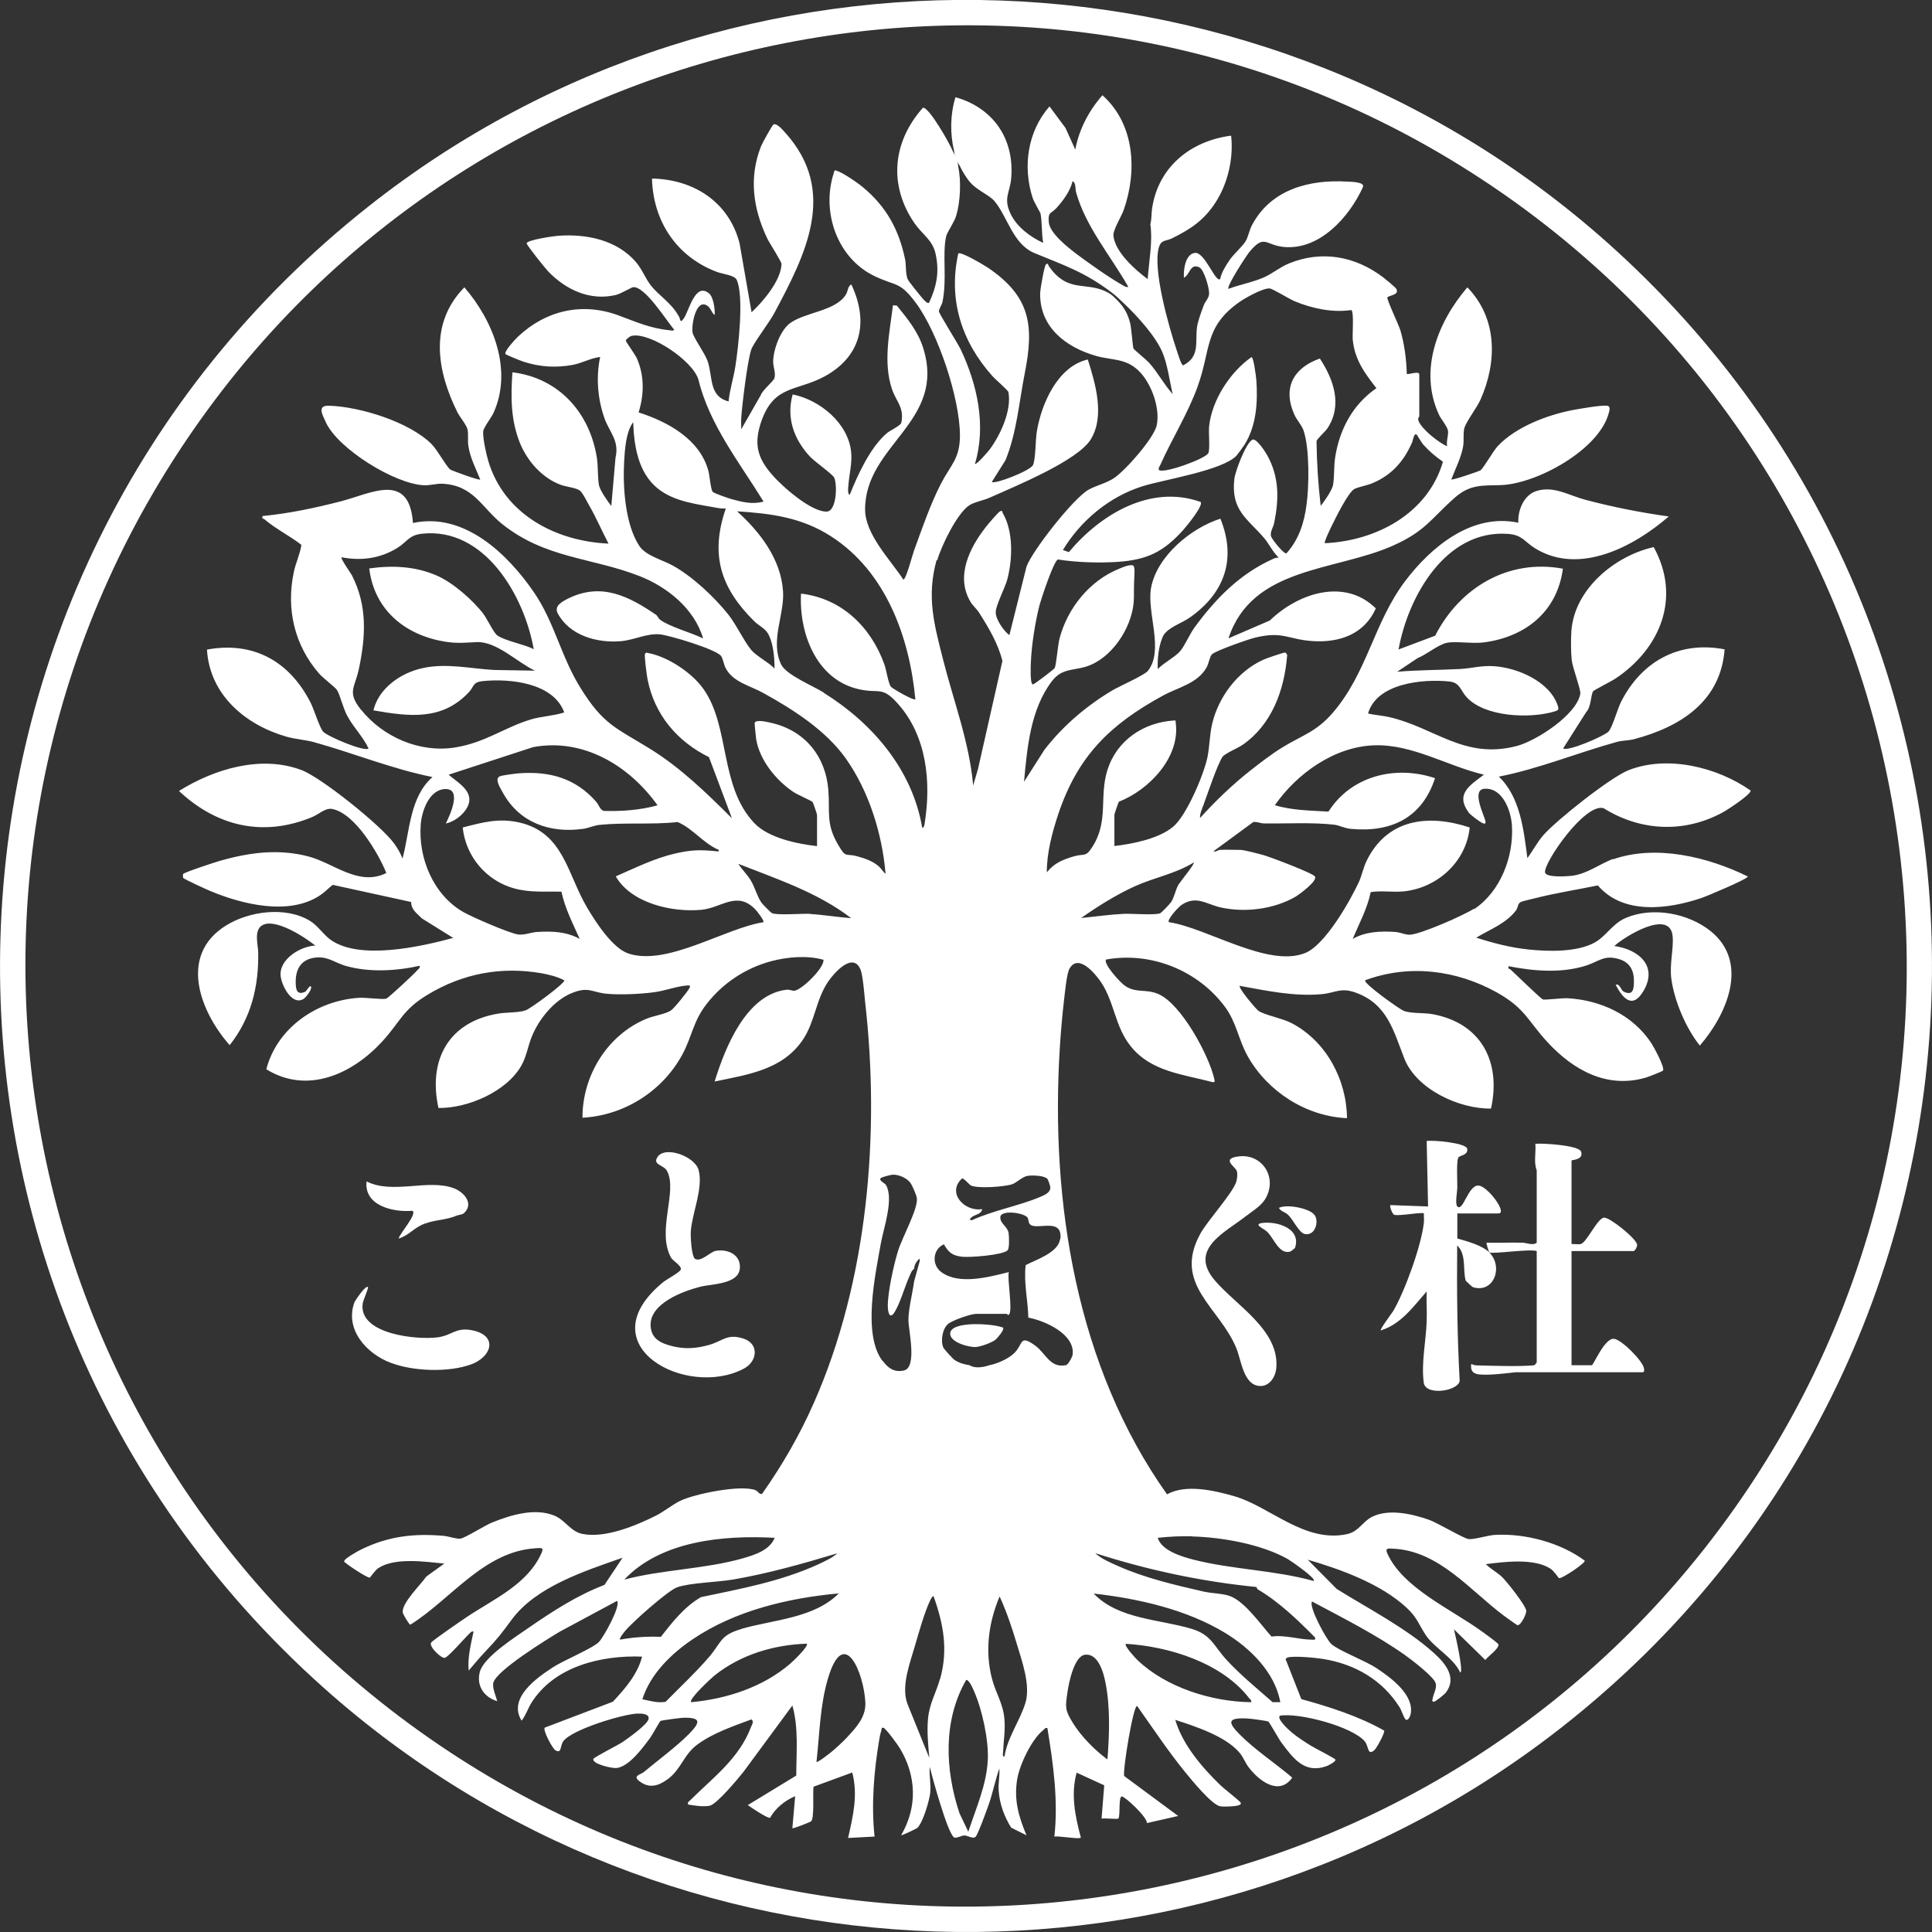
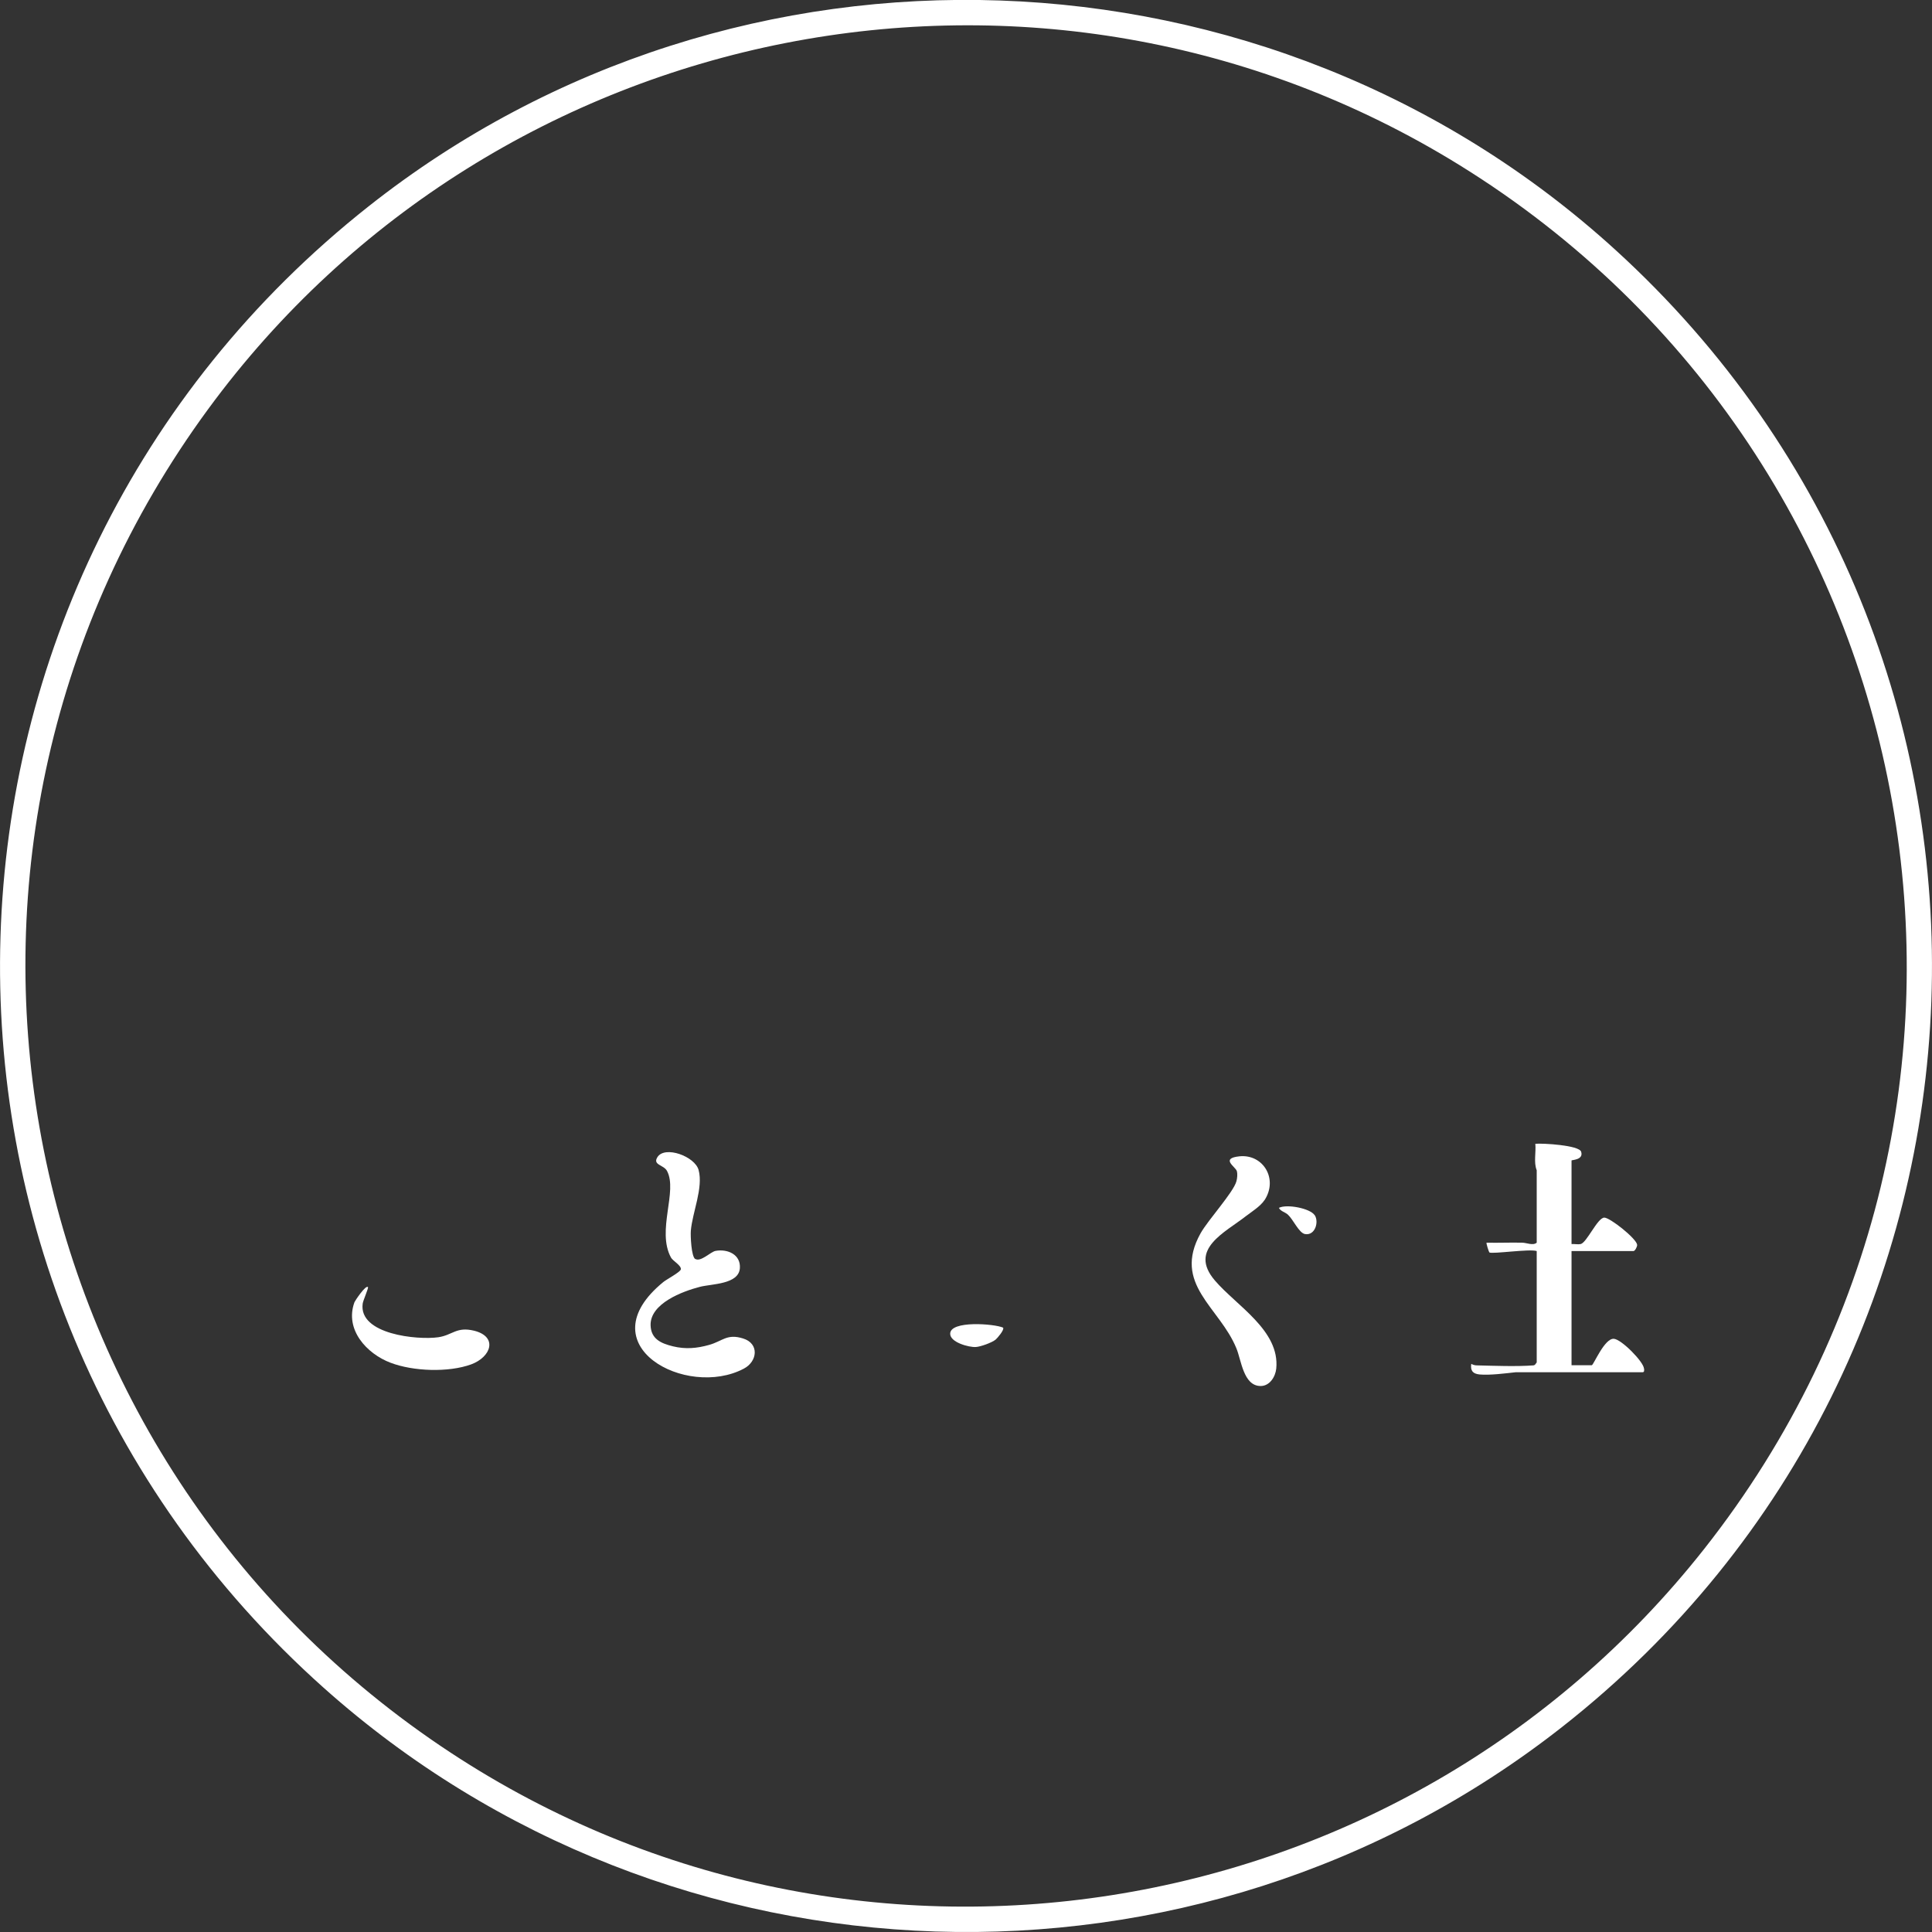
<svg xmlns="http://www.w3.org/2000/svg" id="_レイヤー_2" version="1.1" viewBox="0 0 1387.1 1387.1">
  <rect x="0" y="0" width="1387.1" height="1387.1" fill="#333333" stroke="none" />
  <defs>
    <style> .st0 { fill: #fff; } </style>
  </defs>
  <g id="_レイヤー_2-2">
    <g>
      <path class="st0" d="M1159.8,179.4c-248.9-226.8-630.8-240.2-895.1-31.3C-74.4,416-90.3,923.5,232.2,1211.6c249.2,222.6,626,235,889.2,28.4,338.2-265.4,356.3-771,38.4-1060.6h0ZM316.3,1253.5C-.9,1039.2-78.5,604.5,149.4,293.8,356.3,11.6,748.3-66.6,1047.8,118.5c342.8,211.9,426.9,675,175.8,993.5-217.8,276.2-614.1,339.7-907.3,141.5h0Z" />
      <g>
        <path class="st0" d="M682.2,957.6c0,6.2,13.5,9.8,18.4,9.5,3.4-.2,11.5-3.1,14.2-5.3h0c1.3-1.1,6.4-7,5.4-8.6-6.2-2.8-38.1-5.3-38,4.4Z" />
-         <path class="st0" d="M1158.8,616.4h.1c-10.2,3.6-19,11-30.5,12.4-3.4.4-18.2,1.4-19.1-2.3-1.5-6.5,28.7-50.5,42.1-46.2,26.4,16.5,57.8,18,85.4,3,3.2-1.7,20.4-12.9,20.1-15.7-23.9-16.8-59.5-25.6-87.5-14.7-12.9,5-51.8,35.8-61.3,46.7-4.4,5-7.5,11.1-11.5,16.5-2.6-20-5.1-43.9-20.5-58.5,29-5.7,56.6-17.2,85-25,3.7-1,8.3-.9,12.1-1.9,33.3-8.8,62.2-27.1,65-64.5-32.9-6.3-59.8,8.8-74.5,38-2.4,4.8-6.1,18.2-8.9,21.1-3.1,3.2-29.5,14.6-32.5,12l16.5-26c3.5-3.4,3.3-12.3,5-15,.5-.8,13.5-7.4,15.9-9,32.4-21.6,47.5-58.3,27.6-94.5-27.8,6.2-56.8,30-59.1,60-.4,5.8-.4,15.2.2,20.9.6,5.7,6.7,21.5,6.2,24.4-2.6,15.1-31.6,33.8-45.6,37.5-37.9,9.9-58.8-13.3-91.8-20.8-5-1.1-10-1.4-15-2.5,6.2-21.9,39.6-25,58.5-23,7.6.8,7.8,6.5,12.5,11.5,13.2,14,44.8,15.2,62.2,10.2,3.2-.9,4.1-1.3,3-4.4-5.8-17.3-28.8-27.2-45.8-28.3-9.1-.6-15.7,1.5-24,2-15.1.8-30.4.7-45.5,2l14.7-9.8c6.3-2.5,14.6-9.6,21-11,6.2-1.3,18.4.8,26.7-.3,29.9-4,52.5-22.1,56.6-52.9-39.2-7.3-74.1,13.6-91.7,48.1l-26.3,9.9c6.8-37.9,33.8-86.2,78.5-83,10.6.8,11.6,5.5,19.6,10.4,31.8,19.6,71-1.3,95.9-22.9-20.2-2.8-40.3-6.8-60-12-11.7-3.1-22.7-10.3-35.2-6.2-8.9,2.9-13.3,13.9-12.8,22.7-33.3-7.1-62.7,17.3-81.4,42.1-22.4,29.8-26.9,65.2-51.6,94.1-12.2,14.2-22.2,16.3-36.9,25.4-7,4.3-16,11.2-22.6,16.4-12.7,10-25.2,22-36,34-.3-2.9,1.5-6.8,2.5-9.5,2.9-7.9,9.8-28.6,13.6-34.4,1.5-2.3,11.2-6.4,14.4-8.6,21-14.5,30-39.3,32-64,.3-.8-.9-2.2-1.4-2.3-1.1-.1-13.7,4.2-15.8,5.2-18.2,8.3-31.8,26.3-36.5,45.5-2,8.2-1.9,16.7-3.5,24.5-2.6,12.4-15.1,42.2-24.9,50.1-10.5,8.5-28.8,12.1-41.9,13.6v-22.5c0-.5,2.9-8.9,3.2-9.3,21.5-8.3,44.3-32,40.8-56.8-.2-1.5.6-1.6-1.5-1.5-21.8,1.5-40.8,14.3-47.5,35.5-6.2,19.7,1.3,36.8-11.2,55.8-4.5,7-5.6,4.1-12.8,6.2-7.9,2.3-14.2,4.8-19.5,11.5-.2-13.4,3.9-28.9,8.2-41.8,14-41.7,37-64.2,75-85,11.1-6.1,25.1-8.7,31.6-20.5,1.4-2.6,2.1-7.5,3.7-9.2,2.4-2.5,26.3-10.9,31-12,20.1-4.9,23.8,1.4,41.5,2.5,19.4,1.2,37-5.1,45.2-23.5-22.5-22.1-55.9-10.9-76.1,8.7l-29.7,12.8c17-51.6,76.3-48,118-66.5,23.5-10.5,27.2-19.2,44.5-34.5,11-9.7,19.9-8.6,32.9-9,25.7-.8,70.5-25.2,77.6-51.6.4-1.4,1.5-4.7-.7-5.3-3.4-.9-20.9,2.2-25.6,3.1-18.2,3.6-40.3,12-53.3,25.7-3.4,3.6-10.3,16-12.5,17.5-.9.6-20.2,7.3-20.9,6.5,2.8-7.4,7.3-16.2,8.5-23.9.7-4.3-.2-9.3.9-13.1,1.5-4.9,9-14.5,11.6-20.4,12-27.1,12.1-58.3-9.5-80.5-21.3,24.9-35.1,59.6-20.4,91.4,1.5,3.3,6,8.4,6.5,11.6.5,2.9-1.4,7.7-.6,11.1-5.9-2.4-18.4-12.4-20.5-18.1-.9-2.3.5-2.9.5-3.4v-30c0-3-8.1.4-9-.5-.2-10.2-1.7-21.2-4.5-31-1.2-4-10.2-22.9-9.4-23.9,1.1-1.5,8.8-1.6,6.4-6.1-.7-1.2-7.9-7.1-9.6-8.4-20-15.1-44-19.5-67.6-9.8-6.3,2.6-11.5,7-17.3,9.7-8.1,3.7-17.6,5.3-26,8.5-1.6-1.8,12.7-23.6,15-26.5,10.9-13.1,11.4-4.9,24.6-3.6,25.8,2.5,47.1-21.4,56.9-42.9,1.7-3.7-8.2-3.9-11-4-27.5-1.7-55.2,5.6-68.7,31.4-1.8,3.4-2.6,8.2-4.5,11.4-2.2,3.7-8.5,9.1-11.5,13.5-2.8,4.1-5.8,8.9-6.8,13.7-3.5,2.6-11.1-20-18.3-18.8-6.8,1.1-8.1,12.3-7.7,17.8,4.5-2.3,4.4-10.5,11-7.5,3.5,1.6,7.3,15.1,7.1,19-.3,3.6-2.7,5.2-3.8,8.2-1.6,4.2-4.1,10.9-4.8,15.2-1.7,11,2.5,21.6-10,28-1.5,0-4.1-9.3-4.8-11.2-5.4-16.2-17.6-58.6-12.5-74,1.7-5,4.9-3.9,9.1-5.9,13.6-6.7,23.4-13.2,31.7-26.3,8.7-13.7,12.7-31.5,10.9-47.5-29.2,3.8-52.5,22.6-56.8,52.6-.5,3.6-.2,7.3-1.2,10.9,1.8,12.8-1,26.6-1.9,39.5-9-6.6-23.3-19.4-24.6-31-.5-4.2,5.7-13.8,7.4-18.7,9.8-27.9,7.9-61.7-15.3-82.3-9.7,11-16.8,24.5-19.5,39l-7-15.5-11.5-15.5c-15.8,18-19.4,43.4-12,66,.9,2.6,5.3,10.1,5.5,10.7,1.3,6.2.7,14.8,2,21.3-9.4-4.3-19-11.5-23.5-21-5.3-11.2-.4-14.9.5-25.5,2.4-28.4-13.1-50.5-40-58.1-3.8,12.3-4,26.1-1,38.6.1,1.1.3,2.3.7,3.5-.5-1.2-1.1-2.4-1.7-3.5-1.8-4.7-17.1-31.9-21.4-31-21.8,24.4-24.8,55.7-6,82.9,5.6,8.1,12.9,11.9,15.1,21.9,2.9,12.9.8,23.4-4.7,35.2-1.2.9-3.8-2.2-4.5-3-1.6-1.8-10.4-12.6-10.9-14.1-1.6-4.3-.9-9.9-1.8-14.2-4.4-21.2-13.5-37.8-30.3-51.7-3.8-3.2-14.7-10.7-19.1-11.9-1.8-.5-1.3.5-1.8,1.8-9.1,28.1,2.6,61.5,29.8,74.2,15.4,7.2,17.6,3.5,29.1,18.9,16,21.5,31.7,68.7,31.7,95.4,0,16.6-6.8,21.2-13.6,34.4-7.6,14.7-13.8,32.8-19.5,48.5-1.3,3.6-5.3,19.5-7.5,20.5-9.3-14.3-27.5-32.4-27.5-50.5,0-46.8,58.9-62.8,41.5-116.5-3.8-11.6-11.2-20.5-18.7-29.8l-2.8-.2c-2.4,19.7-7.2,40.8-.7,60.2,2.9,8.7,9,13.2,6.7,24.1-.5,2.1-8.3,5.8-10,7.2-12.1,10-21.3,30.2-27,44.5-1.8-.3-1.1-5.2-1-6.5.5-7.9,2.8-16,2-24-2-20.9-22.5-37.6-42-41.5-4.7,16.8.9,32.2,12.4,44.6,3.4,3.7,16.1,12.5,17.4,15.1,2.4,5.2,1.7,24-5.2,24.4-11.2.5-32.3-18.2-39.5-26.6-10.7-12.3-13.1-22.5-7.5-38.5,9.3-26.2,25.7-21.1,45.8-32.2,26.2-14.6,31.2-39.4,18.7-65.8-2.7,1.4-2.3,4.9-4,7.5-7.5,11.7-28.9,12.4-39.8,20.2-7.2,5.2-12.2,19.1-12.3,27.8,0,3.9,2,7.9.9,11.8-.7,2.3-8.7,8.7-9.8,12.2l-14,24.5c0-2.8-.2-5.7,0-8.5.7-9.8,4.4-40.6,7.2-48.8,1.5-4.4,12.9-19.4,16.3-25.7,22.7-42.4,46.1-87.9,8-130-1.6-1.8-6.1-7.1-8.4-5.8-.9.5-8.2,13.7-8.9,15.6-8.9,22.4-5.7,44.9,4.4,66.1,1.6,3.4,10.4,16.8,10.3,18.5-.4,11.8-13.2,26.9-21.5,34.6l-8.6-49.4c-7.6-29.8-32.9-46-62.9-46.6.8,30.7,17.7,56.1,46.5,67,4.1,1.6,12.7,2.3,14.3,5.7,5.4,11.7,1.2,48.7-1,62.5-1.3,8.2-4,16.4-4.8,24.8-14.5-3.6-11.1-17.9-15.2-29.3-2-5.5-10.2-16.7-10.7-20.3-.8-5.4,2.4-24,10.3-19.3,2.9,1.7,3.2,5.2,5.6,6.9.3-4-.8-12.8-4-15.5-10-8.4-14.4,12.5-18.1,17.8-2.9,4.3-2.5.5-3.5-1.2-6-10.6-14.3-14.7-20.4-22.6-3.7-4.8-6.2-11.5-10.5-16.5-13.7-16-35.7-20.4-55.9-18.9-3.2.2-22.4,3-22.6,5.4,0,1.3,13.3,17.9,15.4,20.1,12.7,13.2,30,21.4,48.6,17,3.7-.9,11-5.4,12.5-5.6,8.5-.8,24.1,24.3,29.4,30.5-.3,1.1-2.4.5-3.4.4-14-1.4-23.9-6-36.4-10.6-26.2-9.7-52.2-3.7-72.3,15.2-1.8,1.7-10.2,10.7-9,12.5.4.6,11.4,5,13,5.5,11.7,3.8,23.2,4.5,35.2,2.3,6.9-1.3,13-4.9,19.8-5.7-3.1,14.5-1.8,30.3,3.2,44.3,3.6,9.9,10.7,15.8,7.8,28.2l-3,34.5c-2.5-3.2-8-11-8.8-14.7-1.1-5.4-.6-13.4-1.5-19.5-5-32.7-27.3-57.7-60.7-61.8-1.2,17.7-1.3,34.3,5.5,51,5.3,12.9,15.9,24.9,29.2,29.8,4.1,1.5,11.2,2.1,13.8,4.2,2.2,1.8,5.2,8.3,6.9,11.1,5,8.7,8.9,18,13.6,26.9-38-1.7-74.8-21-86.3-59.2-1.5-5-4-16.4-3.7-21.2.2-3,5.9-10,7.5-13.6,13.8-30.7-.3-66.1-21-90-25.5,26-19.8,60-4.9,89.9,1.6,3.1,6.4,8.9,7.1,11.9.9,3.4,0,8.2.7,12.3,1.3,8.5,5.4,16.1,8.5,23.9-.8.8-20.3-6.4-21.4-7.1-2.7-1.8-9.5-14.4-13.6-18.4-16-15.9-51.3-26.8-73.5-27.5-8.6-.3-5.1,5.9-2.5,11.6,8.6,19.3,49.7,44.6,70.5,45.5,4.7.2,8.6-1.2,13-1.1,22.8,1,28.3,17,43.3,29,31.1,24.8,64.2,23.9,98.5,37.3,20,7.8,39.5,23.5,45.7,44.8-8.4-4.2-23-8-30.4-13.1-1.9-1.3-2.2-3.1-3.4-3.9-19.5-13.3-39-23.3-62.6-11.9-4.6,2.3-10.8,5.4-8,10.8,8.4,15.9,27.9,21.4,44.9,20.1,9.6-.7,18.4-5.6,28-5,6.8.5,41.2,10.9,44.4,15.6,1.4,2,1.9,6,3.3,8.7,5.3,10.2,17.7,12.6,27.1,17.9,21.4,11.8,44.8,26.8,59.1,46.9,16.7,23.6,26.2,54.2,28.6,82.9-1.9-1.5-2.9-3.7-5-5.5-4.4-3.7-9.5-5.5-15-7-9.1-2.6-8.1,1.7-13.9-8.1-9.2-15.6-5.9-23.4-7.2-39.8-2-24.3-17.1-42.6-41-48-2.3-.5-11.2-2.8-11.9.1-.1.6.9,10.2,1.1,11.7,2.6,15.1,14.1,29.2,26.4,37.6,3,2.1,12.9,6.3,14.1,7.4.4.4,3.2,8.8,3.2,9.2v22.5c-14.2-1.6-34.8-5.8-45-16.5-25.3-26.7-17.2-69-36.6-96.4-8.2-11.6-25.4-23-39.4-25.7-1.1-.2-1.7-.8-2.5.6-.7,1.1,1.3,15.6,1.8,18.2,5,25.4,21.2,44.6,44.1,55.9l16.5,43.9c-18.1-18-36.7-36.2-58.7-49.8-24.9-15.4-33.6-17.3-50.1-43.9-14-22.5-18.6-47.1-33.4-68.6-19-27.7-50.2-57.6-86.8-49.7-2.7-37.1-29.9-21.2-52-15.5-18.3,4.7-37.1,8.7-56,10.5-.6,2.3.5,1.7,1.3,2.3,8.2,7,18.1,11.8,26.6,18.4-1,6.7-4,12.7-5.4,19.3-5.7,26.4.3,52.6,18,73,2.9,3.4,11.5,9.7,13,12,2.1,3.3,4.4,13.2,7.4,18.6,4.4,8.2,11.4,15,15.2,23.3-2.9,2.6-29.3-8.6-32.5-12-2.7-2.9-6.6-16-9.1-20.9-15-29.5-40.9-44.3-74.4-38.1,1.9,32.4,27.5,54,57,62.5,6.7,1.9,14,2.3,20,4,28.4,7.9,56,19.2,84.9,25-16.4,14.5-16.2,38.7-21.5,58.5-1.5-3.9-3.6-7.5-6.1-10.9-9.3-12.8-52.1-47.2-66.4-52.6-29.1-11-62.7-.8-88,15,27.2,25.5,60.6,33.3,95.7,18.7,4.8-2,9.4-6.7,14.3-5.8,16.4,3.2,33,31.6,38.9,46-19.9,9.9-37.8-7.2-56-11.9-21.4-5.6-42-2.9-63,3-3.2.9-26.2,8.4-26.9,9.6-.2.3-.2,2.4,0,2.8.6.9,16.8,8.3,19.2,9.3,23.1,9.7,57.1,18.2,79.4,3,3.3-2.2,5.7-4.9,8.8-7.3l56.3,12.3c0,5.6,4.2,8.2,7.7,11.8l22.5,14c-23.3,6.3-67.8,16.4-88.5,1-4.8-3.6-9-10.1-14.6-13.4-17.4-10.4-43.6-6.8-60.2,3.6-34,21.3-18.6,61.5,2.8,85.8,15.4-19.5,20.9-41.9,20.5-66.5,0-5.1-3.3-15.6,2.6-19.4,9.2-5.9,30.9,8.4,38.4,14.4-10.6.4-26.2,9.8-24.9,21.9.7,6.7,8,21.3,16.3,16.5,1.8-1,5.8-6.4,5.6-8.4-.3-3-3.5,2.8-4,3-6.4,3.1-7.1-1.7-7.1-7,0-10.3,4.9-16.9,15.6-17.5,7.9-.4,13,3.9,20,6,16.9,4.9,36.4,3.8,53.4,0,.5,1.7-.7,2-1.5,3-1.7,2.2-21,20.2-22.5,20.6-2.5.8-14.9-.9-19.5-.6-30.3,1.9-58.8,21.5-66.6,51.3,29.6,18.3,61.9,3.3,83.1-19.8,13.2-14.3,14.6-22.9,33-33.9,25-15,52.3-20.2,81.1-15.3,5.2.9,12.2,2.6,16.8,5.2,0,2.4-23.8,19.9-27.6,21.4-4.7,1.9-13.7,1.4-19.6,2.4-35.8,5.8-50.8,33.2-43.2,67.8,21,.3,48.9-11.7,59.5-30.4,3.9-6.9,4.7-14.2,7.7-21.3,5-12.2,15.9-25.6,28.3-30.7,12.4-5.1,14.5-.6,25.4.4,9.7.9,24.1.2,33.9-1.1,7.8-1,16.5-4.4,24.1-4.9,1.3,0,2.1,0,1.5,1.5-.9,2.3-11.2,15-13.5,16.5-3.7,2.5-12.2,3.8-17.2,5.8-28.3,11.5-46.4,40.9-46.3,71.2,29.8-1.6,57.2-18.9,71.5-45,7.2-13.2,7.8-24,17.5-36.5,11.6-15,27.8-25.8,46.2-30.8,11.7-3.2,26.4-4.4,37.8-1.1.9,5.5-15.3,21.5-20.8,22.2-1.8.2-3.6-1-5.6-.7-29,3.3-44.2,41.5-51.7,65.9,23.8-5,48.8-8.3,63.4-30.1,8.6-12.8,9.3-28.8,18.2-41.8,4.1-6,17.8-21.7,23.2-8.3,1.6,4.1,2.7,17.5,3.2,22.8,10.9,94.7,2,200.5-36.8,288.2-10.2,23.1-22.7,44.8-37.2,65.3-2.2.4-2.7-1.9-4.7-2.7-10.4-4.1-43.5,2.6-53.9,7.6-5.5,2.6-11.8,7.8-17.4,10.6-14.5,7.3-36.6,16.5-53,13.2-8.6-1.8-12.1-9.8-20-13.1-14.1-5.8-31.4-.5-45,5-4.9,2-19.5,11.2-22.6,11.5-3.2.3-8.4-1.7-11.9-2-21.6-1.9-40.3.3-59.9,10.1-2,1-12,6.5-11.6,8.3.2,1.1,16.6,11.9,18.3,11.6.5,0,3.8-5.3,6.3-6.9,12.2-7.8,33.7-4.5,47.3-3.2l-13,9.4c-3.7,5.6-17.9,19.1-16.8,25.8.2,1.4,4.5,8.5,5.4,8.7,29.3-18.3,52.8-52.7,90.1-54.9,3.5-.2,6-.8,4.2,3.2-10,22.8-34.4,33.2-53.8,46.2-3.3,2.2-24.9,17-25.6,18.4-1.6,3,7.5,11.5,9.9,10.9,2.6-.7,14.6-14.6,17.6-17.4,1-.9,1.4-1.8,3-1.5-1.9,9.1-4.4,18.7-3.5,28,4-4.6,8-9.5,12.2-13.9,8.3-8.7,11.3-12.6,18.5-22.4,17.5-24,52.8-35.2,79.8-44.7l-13,19.5c-19.8,7.6-37,18.8-54.3,30.7-9.3,6.5-32.4,21-35.2,31.8-2.6,10,3,18.1,12.5,21-.9-3.6-3.7-9.7-2.8-13.2,2.1-8.8,38.5-31.2,47.5-36.6l41.3-22.2c3,3.4-9.6,26-13,29.5-4.5,4.6-25.2,13.1-32.9,18.1-12,7.8-32.6,22.3-22.6,38.4,3.1-3.9,4.5-8.8,7.1-12.9,16.5-26.2,50.2-34.2,79.4-33.1-3.2,12.7-12.3,23.1-21,32.4l-48.9,18.6c-1.5,1.7,5.5,15.2,7.9,16.4,4.4,2.3,3-3.2,5.4-6.6,6.2-8.5,42.5-19.4,53.1-19.9,2.8-.1,9.2,0,8.1,4.1-1.1,4-14.7,13.7-18.7,16.4-3.1,2.1-20.6,10.9-20.9,12.1-.9,3.6,13.4,6.8,16.5,6.5,9.1-.8,19.2-14.8,24.3-21.7,1.5-2,6.8-11.7,7.4-12.1.9-.5,14.2-2.2,16.2-2.3,14-.4,11.9,3.8,4.2,11.7-8.9,9-22.4,19-32.4,27.3-2.1,1.8-8.3,2.6-3.2,6.5,7.1,5.5,13.7,3.5,20.4-1.4,9.7-7.1,11.4-17.6,21.2-24.8,11.3-8.4,25.8-13.2,38.8-18.1,2.3,1.4.4,3.7-.3,5.7-8.6,22.6-27.5,36.3-43.6,52.4-1,.9-1.9,1.2-1.5,3,4.7.8,10.7,1.7,15.4.9,5-.8,20.7-19.7,24.5-24.5l35-47.5c4.6,16.3,2.8,33.5,2.8,50.3l-34.8,21.2c2.2,1.6,14.5,9.9,16,9.1,3.9-7,10.7-12.4,18-15.5l-2,23c.5.5,12.8-4.4,13.4-4.9,2.6-2.1,1.1-20.9,1.8-24.9l27.8-10.2c4.2,16.2.6,31.1-3,47l19-1c-2.4-22.9-.5-46.5,3.3-69.2.3-2.1.8-4.6,1.5-6.6.3-1-.1-3,1.8-2.2,1.8.8,10.1,12.1,11.5,14.5,12,19.9,12.8,42.3,1,62.5.5.4,11.1-4.7,11.7-5.3,4-3.9,8.6-19.6,9.2-25.3.6-6.3-.9-12.2-.4-18.4,1.9,7.5,12.8,47.6,17.5,50.6,1.5.9,5.3-1.4,7.5-1.4s6,2.8,8,.9c1.6-1.5,8.3-20,9.5-23.5,2.9-8.4,4.6-17.2,7.5-25.5.4,5.2-.8,10.2-.5,15.5.5,9.4,4,19.1,9,27l11,5.5c-5.7-13.6-9.1-25.4-6.7-40.2,1.7-10.4,10.4-28.8,18.7-35.3,1-.8,1.3-1.9,3-1.5,4.2,25.7,7.9,52,5,78,2-1,18.9,2.3,19,.5-4.1-15.3-7.3-30.8-3-46.5l19.8,9.1-1.9,23.9c2-.4,11.4.5,12,0,1.6-1.6,0-15.8,2.5-15.9,2.2-.1,18.1,14.6,18.1,19.1l22.4-5.1-38.8-28.7c-1-4.9,6.5-50.4,9.3-50.3,11.3,15.9,22.1,32.3,34.5,47.5,4.6,5.6,19.2,23.7,25.4,24.6,2.5.3,7.3.1,9.9-.2,1.1-.1,5.4-.5,4.6-2.4-.5-1.2-12.4-10.4-14.5-12.5-13.3-12.9-27.2-29.1-32.5-47,14.5,4.7,36.7,11.9,46.5,24,2.4,3,3.8,6.9,6.1,9.9,7.2,9.6,21.8,21.1,31.4,7.6-11.9-10.2-26.6-19.8-37.6-30.9-8.5-8.6-9.5-12.3,5.1-11.6,2,0,14.4,1.7,15.3,2.2.8.4,7.6,12.7,9.4,15.1,8.6,11.5,16.7,22.6,32.5,16.9,1.1-.4,6.9-3.3,6.3-4.7-.4-.9-15.2-8.4-17.9-10.1-4.3-2.7-9.7-6.2-13.5-9.4-1.9-1.6-10.9-9.6-8.5-12,14-2.3,52.2,7.9,61,18.5,2.9,3.4,1.8,10.8,7,6.1,1.6-1.5,7.4-12.1,6.9-13.9-18.2-10.3-39.1-17-59.5-22.6l-11-28c-.8-.8.6-1.7,1.2-1.9,4.8-1.3,20.1.2,25.6,1.1,22.7,3.7,42.2,14.9,54.6,34.4,1.6,2.5,2.8,6.8,4.2,8.7,1.6,2.2,3.5-1.8,3.8-3.1,3.2-14-14.1-26.6-24.2-33.3-8.2-5.5-27.2-12.6-32.6-17.4-3.6-3.2-16.5-27-13.9-30.6,22.4,12,46.2,23.9,66.9,38.6,4.5,3.2,20.8,15.6,21.9,20.2.9,3.6-1.5,7.1-2.1,10.5-.1.8-1.1,2.7.8,2.7,1,0,7.5-5.2,8.5-6.5,8.4-10.8-.4-21.2-8.5-28.5-19.6-17.7-47.3-32-69.8-46l-20.8-21c23.8,6.9,52.6,17.4,71,34.5,7.8,7.2,8.7,12.2,14,20,6,8.8,19.6,15.9,24.5,26.5,2.7-.1-3.8-28.1-4.5-31l22.5,22c1.8-2.5,10.3-8.4,9.4-11.3-.2-.8-11.2-8.8-13-10-21.3-15.3-55.9-30.7-66.8-55.3-1.7-3.9.8-3.5,4.3-3.3,32.8,1.5,55.2,30,79.3,48,1.3,1,9.3,6.8,9.9,6.9,2.4.4,6.5-8.1,6.3-10.3-.2-3.7-14-21-17.3-24.2-3.5-3.4-8.3-5.8-11.7-9.3,13.3-1.7,34.5-4.4,46.3,3.2,2.6,1.6,5.8,6.8,6.3,6.9,2.2.3,18.9-10.8,18.4-12.6-17.5-13-42.8-19.7-64.5-18.5-5.2.3-14.8,3.4-18.9,3-3.3-.3-22.2-11.6-28.3-13.8-12.2-4.3-28.8-8.1-40.8-2.3-7,3.4-9.7,10.8-18.4,12.6-30.6,6.3-54.9-19.8-80.8-27.3-14.2-4.1-34.9-8.9-48.2-1.3-65.1-91.7-83.9-209.8-77-320.5.7-11.2,1.7-22.9,3-34,.6-4.9,1.9-19.6,4-23,6.4-11.1,18.6,3.9,22.5,9.6,9.9,14.7,9.9,32,21.6,46.4,14.7,18.1,37.4,19.9,58.5,25.5,2.1.3,1.6-.8,1.3-2.3-3.8-16.9-23.7-53.8-40.1-60.9-9.4-4.1-16.4-.2-24.6-6.4-3-2.2-15.1-15.3-13-18.4,32.3-5.8,66,7.8,85.4,34,8.3,11.2,9.6,23.5,16.4,35.6,14.4,25.4,41.9,43,71.2,44.3-.3-27.9-15.1-55.5-40.1-68.4-6.4-3.3-18.9-5.6-23.4-8.6-1.8-1.2-14.9-16.8-13.5-18,19.2,3.5,38.7,7.7,58.5,6,9.8-.8,13.7-5,24.3-1.3,23.3,8.2,27.6,27.8,35.4,47.6,8.7,22,39.5,36.2,62.2,35.8,7.4-33.7-7.2-61.5-42.2-67.8-6.2-1.1-15.4-.3-20.6-2.4-3-1.2-29.1-19.8-27.6-21.9,31.5-11.7,65.7-7.4,94.7,8.8,20.3,11.4,22,20.2,36.3,35.7,18.5,20,42.6,33.5,70.5,25.4,1.7-.5,12.1-4.5,12.4-5.1,1.4-2.2-6.7-17.1-8.5-19.8-13.3-20.1-36.1-30.7-59.9-32.1-4-.2-16.1,1.3-17.8.9-1.5-.4-20.1-18.7-23.4-21.6-.7-.6-1.9,0-1.3-2.3,18,3.5,37.4,5.2,55.2-.3,9.7-3,13.5-8.4,25-4.5,7,2.4,9.8,8.1,9.8,15.2,0,5.7-.4,11-7.1,8-2.3-1-3.1-6.4-6-5,5.1,9.6,11.9,17.6,19.7,4.8,11.1-18.2-3.2-30.3-20.7-32.7,7.7-7,40.2-27,41.9-6.9.8,9.1-2.4,19.9-.9,30.8,2.3,16,10.4,35,20.4,47.6,19.3-22.2,35.7-59.4,8-82-16.1-13.1-42.1-18-61.5-9.5-9.5,4.2-13.8,13.1-22.3,17.7-12.8,6.8-33,6.3-47.2,4.8-12.7-1.3-25.4-4.6-37.5-8.5,9.8-5.9,21.3-10.1,28.5-19.5,1.4-1.8,1.2-4.6,3.1-5.9,1.2-.8,8-2.2,10.2-2.8,14.9-3.8,30.4-6.2,45.5-9.3,18.2,21.3,50.3,17.1,74.2,9.1,3.9-1.3,33.4-13.7,33.5-15.5-28.7-14.1-66.1-23.2-97.2-12.2ZM259.2,509.6h0c-10.3-12.9-4.4-15.6-1.5-29.5,4.9-23.4,6.1-45.1-5-67-.9-1.7-8.4-12.2-7.5-13,14.2,2.7,27.6.9,39.9-6.6,7.2-4.4,8.3-9.2,17.7-10.3,45.2-5,73.6,44.6,80.4,82.9-6.5-3.5-20.9-6-26.3-10-2.5-1.9-7.2-11.8-9.8-15.3-7.5-9.9-22.1-22.7-33.6-27.6-15.4-6.7-31.8-7.4-48.4-5.1,3.7,30.7,27.1,48.9,56.6,52.9,7.7,1,13.6.3,20.9,0,14.2-.4,29.1,14.8,41.5,20.5l-29.5-.5c-17.3-1-34.2-5.1-51.3-1.3-15.6,3.4-31.4,14.4-35.2,30.3,25.7,4.5,49.3,7.5,68.5-13,4-4.2,2.5-7.2,10-8,19.5-2,50.8,1.2,58.5,22.5-7.7,2.5-16.1,2.7-23.9,5-19.2,5.8-33,16.8-54.8,20.2-25.1,3.9-51.4-7.5-67.2-27.2ZM548.2,662.1h0c-27.8,4.3-69.1,31.7-97,22.5-11.5-3.8-23.8-23-29.8-33.2-14.1-23.9-16.7-53.4-48.2-60.8-15-3.5-26.6-.2-41,3.5,2.2,20.8,16.8,38.1,36.8,43.7,11.5,3.2,22.3,2.1,34.1,2.4,2.5,12,8.2,22.8,13.1,33.9-9.6-5.3-19.6-5.6-30.5-5-4.5.3-9,2.4-13.8,1.8-6.3-.9-32.7-12.4-39.1-16-21.7-12.3-32.7-39-30.7-63.3.8-9.6,6.2-24.9,17.7-25.1,12.2-.2,3,19.2.3,24.7,7.3-1.3,17.1-9.6,16.9-17.4-.2-7.8-9.7-13-14.9-17.6l60.7-19.8c36-6.7,69,13.3,89.3,41.8-12.5,3.4-25.6,4.4-38.5,4-2.7-.5-3.7-4.4-5.5-6.5-14.8-16.9-33.2-22.1-55.5-20.5-2.4.2-12.2,1.4-13.8,2.2-4,1.8.6,8.7,2.1,11.5,11.8,21.6,33.7,29.5,57.6,26.2,4-.5,8-2.5,12.1-2.9,18.2-1.8,37.6,0,55.9-2,10.8,4.5,18.7,15.5,29.6,20,.3,1.6-1.3,1-2.4.9-11.3-1.1-17.5-.9-28.6,1.6-15,3.4-29,10.4-43,16.5,11.1,19.3,40.4,26,61.5,24,14.5-1.4,25.3-13.8,38.5-.5,1.2,1.2,6.9,8.4,6,9.5ZM581.7,656.1c-5.8-.3-23.7,1.2-27.5-.5-.8-.4-6.7-6.4-7.5-7.5-3.2-4.6-4.6-11-7.8-16.2-2.5-4.1-6.2-7.6-8.8-11.7,27.9,11,56.9,20.5,81,39-9.8-.7-19.7-2.4-29.5-3ZM751.9,846.3h0c.7.8,2.2,5.2,2.2,6.3,0,4-4.9,5.7-7.9,7-15.2,6.3-33.3,9.5-48.5,16.5l-1.5-.5c2.4-4.2,8-2.8,9-7.5-12.8,2.1-25.7-11.8-14.5-22,1.1-.5,5.3,4.5,6.3,5,4.8,2.4,24.2,1,29.8-.9,2.9-1,7.5-5.5,11-6,3.3-.5,11.9-.3,14.2,2.2ZM1013.7,318.1h0c.7-1.6,1.4-7.7,3.5-6,.3.3,3.5,5.9,5,7.5,4.1,4.5,8.7,8.4,13.8,11.9-10.9,37.2-47.8,56.8-84.8,58.5-.8-.8,4.4-11.4,5.3-13.2,2.6-5.3,11.8-24,16.2-25.9,3.7-1.6,8.7-2.3,12.9-4.1,13.6-5.8,22.2-15.5,28.1-28.9ZM859.9,277.3c9.6-26.2,4.4-42.7,30.3-60.7,4.2-2.9,16.7-9.9,21.4-9.5,2.2.2,14.1,7.6,17.9,9.2,12.7,5.2,27,8.3,40.7,6.3,2,1.4.7,17.2,1,21.1,1.3,14.3,8.5,24.1,17,35-17.1,11.8-26.7,29.9-29.7,50.3-.9,6.1-.4,14.1-1.5,19.5-.8,3.8-6.3,11.6-8.8,14.7-1.8-15.4-2.8-31-3-46.5.2-1.4,6.5-7.1,7.8-9.1,11-16.5,4.6-35-5.4-50.2-19,6.7-26.9,21.1-18.3,40.3,1.7,3.8,5.3,7.5,6.6,11.4,4.4,12.9,4,40,2.1,53.6-1.7,12.8-5.6,24.9-14.4,34.6-2,.5-10.2-9.9-11-12.1-1-3,1.5-6.5,2.2-9.7,3.5-17.2,3.7-32.8-4.9-48.5-1.3-2.4-8-12.8-10.8-11.3-4.7,2.6-12.2,22.5-12.9,28.2-2.5,22.6,9.2,28.2,21.4,42.4,3.3,3.8,6.3,10.3,10.5,14-1.3,0-2.5.3-3.7.8-24,10.7-41.4,28.4-56.7,49.3-3.4,4.6-7,13-10.3,17-3.6,4.3-12.1,8.6-16.2,13-.2-7.6.5-15.9,3.5-23,2.8-6.7,13.5-9.7,19.8-14.2,24.7-17.5,33.4-41.9,21.7-70.8-21.1,6.7-45.6,26.9-49.8,49.7-3.2,17.5,9.5,44.6-2.2,59.5-2.4,3.1-20.3,11-25.3,13.9-18.8,11.2-35.7,25.5-49.1,42.9h0s-14.6,22.9-14.6,22.9c2.3-24.6,4.6-52,20-72.2,8-10.5,17.1-6.9,28.3-11.9,17.2-7.6,30.6-29.6,30.6-48.4s1-18.6,0-22c-.8-2.7-8.4.6-10.5,1.5-21.2,8.5-37.1,28.2-42.9,50.1-1.2,4.6-2.4,19.4-3.5,21.3-.5.8-14.6,11.7-15.6,11.7-2.2-.1-1.6-13.1-1.5-15.5.5-12.7,3.1-29.3,6.3-41.7,1.2-4.4,10.3-32,13.2-32.5,13.3,2.1,29.5,2.6,43,1.7,21.3-1.5,32.9-7.3,47-23,2.4-2.7,14.6-17.5,12.4-20-35.9-12.9-72.1,9-94.6,36l-4.3-1.5c12.9-21.3,33.4-38.3,57.2-45.8,15.5-4.8,57.5-11.3,67.5-22,.5-.5,5.2-6.9,5.7-7.8,8.6-13.7,9.6-30.6,8.5-46.4-.2-2.3-1.9-16.4-3.5-16.5-15.2,10.6-28.4,30.8-30.4,49.6-.5,4.4.8,16.7-.6,19.4-2.3,4.1-32.3,15-35.5,12-.4-1.6.4-2.3,1-3.5,8.4-18.8,19.6-36.5,26.8-56.2ZM758.2,149.7h0c5.1-5.7,9.9-12,11.9-19.6,2.5,1,1.8,5.7,2.5,8,7,25,24.9,45.6,37.5,67.9-1.8.4-2.8-.6-4.2-1.3-9.6-5.4-23.8-15.5-32.8-22.2-6.2-4.7-19.4-15-20.1-22.9-.7-7.7,1.7-6.1,5.1-9.9ZM672.9,402.3h0c2.8-10.1,14.4-34.2,23.3-39.7,3.7-2.3,10.3-3.4,14.6-5.4,17.8-8,62.8-26.3,72.3-41.7,10.3-16.7,3.4-40-2.1-57.4-21.6,4.9-33.3,31.7-36.6,51.7-1,5.8-.8,20.1-2.8,24.2-2,4-27.4,13.9-29.5,12l9.8-15.6c8.1-19.8,9.7-41.4,13.8-62.2,6.9-34.6,4.1-55.3-26.4-76-2.7-1.8-19.6-11.9-21.3-10.2-7.3,33.2,2.3,63.1,24.5,88,2.1,2.4,11.2,10.1,11.5,11.5,2.5,13.1-5.8,31-13.6,41.4-.8,1.1-9.5,11.2-10.4,10.1,8.2-27.5,1.7-56.9-10.3-82.2-2.2-4.6-15.6-25.7-15.6-27.3,0-1.6,2-4.4,2.5-6.5,3.5-16.1-.2-34.5,2.7-47.3.7-3.1,5.8-10,7.2-14.8,3-9.8,3.7-25,1.5-35,0-1.2-.3-2.5-.6-3.8.5,1,1,2,1.6,2.8,1.9,4.1,5,9.2,8,12.5,4.9,5.4,13.5,8.8,17,13,9.3,11,13.2,30.9,28.7,37.3,21.6,8.9,36,13.6,55.3,28.2,3.7,2.8,5.7,4.9,9,8,9.3,8.7,22.6,23.4,27.5,34.9,3.8,8.9,5.2,20.6,7.4,30.1-6.1-6.8-10.5-15.2-16.5-22-2.2-2.6-10.8-9.4-11.6-10.7-.5-.9-1.5-14.7-2.4-18.3-1.1-4.4-2.8-8.3-5.5-12-1.7-2.4-6.6-7.5-9-9-15.9-9.9-29.5.8-43.8-19.7-.5-.7-.6-2.9-2.2-1.3-1.2,1.2-4,17.7-4.1,20.5-.5,24.5,18.5,38.9,40,45.1,11.7,3.3,21.2,1.6,30.5,10.5,9.2,8.7,15.8,26.8,13.2,39.3-1.9,9.2-22.7,32.8-30.9,38.1-5.7,3.7-12.2,5-17.9,8.1-10.7,5.8-40.5,43.8-44.7,55.3l-12.3,49.2c-4.1-3-9.9-11.4-9.8-16.5,0-4.8,6.7-17.5,8.3-23.5,3.8-14.4,4.5-34.5-3.3-47.7-.3-.6,0-2-1.7-1.3-1.5.6-9,9.6-10.5,11.5-11.8,15.1-21.8,35.6-10.8,53.8,1.7,2.7,4.7,5.3,6.2,7.8,6.8,10.7,13.5,22,16.6,34.4l-17.5,77.5-3.5,12c-2.7-31.1-14.1-60.7-21.7-90.8-6.4-25.3-11.8-44.7-4.6-71ZM453.7,241.1h0c13.1-2.6,43.4,17.6,47.7,31.3,7.9,32.6,29.5,59.6,46.8,87.7-7.8,2.2-15.2.4-22.8-1.7-2.5-.7-12.1-4-13.6-5.2-1.5-1.2-2.3-11.8-3.2-15.1-6.1-22.7-29.1-35.3-50.1-42,4-12.9,4.2-26.2-1.2-38.7-1.1-2.6-8-12.1-8-12.8,0-1,3-3.2,4.3-3.5ZM539.5,466.8h0c-5.3-6.3-10.6-17.9-16.3-25.2-10-12.7-25.7-27.4-39.7-35.3-7.8-4.4-19.9-7.2-24.6-14.5-10.1-15.5-11.8-42.2-10.8-60.3.5-8.7,1.3-21.5,6.5-28.4.6,17,3.5,36.1,17.5,47.5,12,9.8,28.8,11.4,43.8,14.2,1.7.3,3.5.3,5.2.3-11.5,33.3-3.6,57.2,20.5,81,3.6,3.5,8,5,10.3,9.7,3.4,6.9,4.2,16.5,4.2,24.2-4.2-4.5-13-8.9-16.7-13.3ZM591.5,497.3h0c-7.8-4.9-27.2-12.8-30.7-20.3-8-16.9,2.5-35.7,1.4-52.4-1.5-23.2-16.5-42.6-33-57.5,24.7,1.6,46.4,4.4,67.5,18,39.2,25.2,56.3,72.2,60.5,117-1.1,1.1-16.3-7.6-17.5-9-2-2.4-3.3-12.3-4.8-16.2-9.7-26.9-30.7-47.3-59.8-50.7-1.5,28.6,11.1,62,41.8,68.7,14.5,3.2,16.3-2.5,27.7,10.3,20.8,23.2,24.1,56.3,19.2,86.3-.2.9-.4,3-1.7,2.7-7.2-41.8-35.6-74.9-70.7-96.8ZM556.2,1104.1h0c-3.6,8.9-14.2,12.2-22.8,14.7-27.3,7.8-57.7,8-85.2,15.3,26.5-28,71.4-32,108-30ZM445.2,1177.1h0c-.8-.8,2.8-5.1,3.5-6,5-6.2,30.9-29.2,37.5-31.5,8.9-3.2,29.6-3.7,40.4-5.6,25.3-4.4,50.1-11.4,74.6-18.8-3.7,3.4-9.6,6-14.3,8.2-26.7,12.1-55.2,17.3-83.7,23.3-11.8,6.9-20.5,17.9-28.7,28.5-9.9-.4-19.6.2-29.3,2ZM567.2,1194.6h0c-19.5,16.7-45.5,25.2-71,27.5-2-2.1,14.8-17.6,17.1-19.4,18.7-14.8,42.2-21.8,65.9-22.6,1.8,1.6-10.4,13.2-12,14.5ZM532.2,1169.6h0c-15.7,4.6-13.9,9.5-23.5,20.5-9.6,11.1-20.5,21.2-30.8,31.7-5.6,1.1-11.3-.7-16.7-1.8,5.7-18.1,20.8-32.8,36.3-43.2,30.4-20.5,68.5-29.5,104.7-32.8-17.7,17.9-46.9,18.8-70,25.5ZM607.8,1247.7h0c-2.9,3.1-7.8,7.6-11.1,10.3-1.1.9-9.8,7.7-10.5,7,2.2-19.7,2.5-40.3,8.1-59.4,11.6-39.8,26.1-4.1,27,16.9.4,10.4-6.7,17.9-13.5,25.2ZM633.6,977.1c-14.5-19.1-5.2-61.8-1.2-84.3,2-11.2,9.5-32,3.7-42-.8-1.3-5.2-3.2-3.9-4.8.7-.9,7-2.5,8.7-2.6,4.2-.2,9.6,2.1,12.4,5.4,1.5,1.8,4.8,9.3,5,11.7.7,7.8-10.8,28.5-13.5,37.5-3.1,9.9-7.4,29.5-7.4,39.6,0,4.5,1.4,10.4,5.1,4.1,4-6.7,7.1-18,10.5-25.5.8-1.8,1.5-4.1,3.3-5.2.1-2.4,1-4.1,2.5-6h0c1.2-1.5,1.6-1.7,1.5.5l-4,14.5c-1.1,8.3-4,19.4-4.1,27.5,0,7.6,6.6,34.5-3.4,36.5-6.9,1.4-11.1-1.7-15-6.9ZM674.9,1205.3c-2.8,10-7.6,17.8-8.6,28.4-.9,9.4.1,19,.9,28.4l-15.7-38.8c-4.7-12.6,1.8-29.3,5.5-42,2.6-9,6.9-24.2,10.8-32.2.4-.8,1.7-3.6,2.5-3,7.1,19.9,10.5,38.4,4.7,59.2h0ZM709.2,1263.6h0c-.9,18-8.5,34.7-14,51.5l-6.3-13.2c-10.4-31.1-12-66.7,4.8-95.8,2.3,0,4.8,6.3,5.7,8.3,5.8,13.2,10.5,34.9,9.8,49.2ZM736.2,1222.6h0c-3.8,12.7-13,24.9-15,38.5-1.7.3-1.1-2.4-1-3.5.3-8,1.7-15.4.9-23.8-1-10.9-6.2-18.3-8.8-28.2-5.3-19.9-2.6-40.7,5.4-59.4,4.8,10.6,8.7,21.8,12,33,3.9,13,10.4,30.6,6.5,43.5ZM898.2,1222.1c-28.2-.3-61.1-10.6-81.6-30.3-1.5-1.4-9.7-10.3-8.3-11.6,30.8,1.8,69,13.6,88.5,39,.8,1,1.9,1.3,1.5,3ZM855.7,1103.1h0c21.7.6,49.8,5.5,68.8,16.2,1.8,1,20.9,14.1,18.7,15.8-27.8-7.8-58.4-8.2-86.2-15.3-8.6-2.2-23-6.5-25.8-15.7,8.2-.9,16.3-1.3,24.5-1.1ZM902,1139.4h0c.3.1.4,1.3,1,1.7,15.1,8.8,29,22.2,41.2,34.6.4,2.2-1,1.5-2.5,1.5-8.8,0-19.3-3.6-28.8-2.2-7.6-8.4-19.1-25.2-29.9-29.1-5.3-1.9-13-1.9-18.8-3.2-20.6-4.7-42.3-9.8-61.6-18.4-5.4-2.4-12-5.2-16.3-9.2,37.6,12.1,76.3,20.4,115.8,24.3ZM879.5,1172.3h0c18,10.9,35.9,28.4,39.7,49.8h-5.5c-10.8-9.5-23.3-19.7-33.1-30.4-9.3-10.1-10.8-18-25.2-22.3-23-6.9-52.5-6.8-70.2-25.3,32,3.6,66.6,11.4,94.3,28.2ZM778.7,1188.1c9.7-1.6,13.6,12.8,15,20,3.5,17.8,2.8,37,1.4,55.1-9.1-6.6-19.1-16.8-25-26.5-5.7-9.2-5.2-11.2-3.7-21.8h0c.9-6.4,4.7-25.5,12.3-26.8ZM761.1,889.5c-1.1,9.8-17.3,14.9-24.7,18.8-1.5,12.7,1.6,25,1.9,37.7h0c11.9,2.2,33.7,11.9,31.8,26.6-.2,1.7-3.2,7.2-4.7,7.5-11.5,2.4-14.5-8.4-22-13.9-12.1-8.8-8.3-.7-16,6-4.2,3.7-11.8,7-17.2,8-4.1,1.5-10.6,2.4-14,0-4-.7-7.1-1.4-10.7-3.7-1.5-.9-7.6-7.8-8.2-9-2.2-4.9-.6-14,3.7-17.2,3-2.4,16.1-7,19.8-7h22c.2,0,.8,1.2,1.5.6,3.1-2.2-1.3-25.6,0-30.6-14.1,3.5-35.7,9.5-48.5,0-7.2-5.3-6-16.7,1.9-19.9,3.4,5.9,6.1,8.1,13.1,8.9,5.7.6,28.4-1.1,32.5-4.5,1.6-1.3,1.2-10.3.8-12.8-1-4.7-6.2-6.6-5.9-11.2.4-5.5,17.6-3,19.6.5.7,1.2.5,3.3,1.5,4.5,4.1,5.2,23.9-5.5,22,10.8ZM833.2,655.6h0c-3.7,1.7-20.8.2-26.5.5-10.1.5-20.4,2-30.5,3,11.8-8.3,25.5-16.9,38.6-22.8,13.9-6.3,29.3-9,42.3-17.1.9,1-10,14.1-11.2,16.3-2.1,3.9-2.7,8.4-5,12-.8,1.3-6.8,7.7-7.9,8.1ZM1058.1,652.5h0c-7,4.6-39.2,18.8-46.3,18.6-3.1,0-6.8-1.8-10.1-2-10.3-.7-21.3-.3-30.5,5,4.6-11.1,10.5-21.7,12.9-33.6,7.7-1.2,15.7.2,23.5-.5,24.3-2.4,45.1-21.2,47.6-45.9-29.9-9.9-59.5-6.2-74.2,24.3-2.2,4.7-3.3,10.2-5.3,14.7-6.5,14-24.4,45.6-38.8,51.2-26.8,10.6-70.6-18.3-97.7-22.2-1.6-1.8,7.1-11.1,9.1-12.4,10.6-7.1,17.8-.5,28.1,1.8,17.4,3.9,38.4,1.3,53.9-7.8,2.8-1.7,15.7-11.2,13.8-14.4-1.4-2.4-32.3-14.1-37.1-15.4-3.2-.9-13.8-3.7-16.3-3.7-4.9,0-10.2-.3-15,0-1,0-2.8,1.7-4.5,1l28.6-21c2.7-.4,5.2,1,7.9,1,15.6.2,34.9-.9,50.1.9,3.7.4,7.6,2.6,12,3,29.1,2.7,51.2-7.9,60.5-36.4-28.3-9.5-60.1-1.8-76.5,24-13-.8-26-.8-38.5-4.6,15.9-22.8,42.8-42.1,71.5-43,27.1-.9,52.7,15,78.6,21.1-9.9,7.5-20.8,13.8-10.9,27.2,1.4,1.9,8.4,7.1,10.5,7.8,1.4.4,1.7-.1,1.5-1.5-.6-3.9-10.6-22.8-.6-23.4,13-.8,19,15.9,19.6,26.4,1.4,22.3-8.2,47.4-27.1,60Z" />
      </g>
      <g>
-         <path class="st0" d="M1069.2,899.1c10.4,10.5,3.3,29.5-11.5,25.1-.8-.2-5.3-4.5-5.4-4.8-2.2-7.7.7-18.8-6.1-25.2-.3,32.5,0,64.9,1.8,97.3-1.4,7.4-24.5,10.8-25.8,1.2-1.9-14.1,1.6-29.8,2.1-44,.3-7.2-.3-14.4,0-21.5-9.7,11-18.4,23.5-33,28-.8-.7,8.1-12.5,9.2-14.3,8.4-14.6,20-46.7,21.8-63.2.2-2.1-.1-4.4,0-6.5-1.2-1.2-17.5,2-21.3,1-1.3-.4-3.6-6.2-2.7-7l27,1-1-47c4.3-.8,28.4,1.3,29.1,5.6s-4.4,4.6-6.1,5.9c-1.9,1.6-.9,18.1-1,22,0,2.5-1.8,11.7,0,13.5,4.2,4.1,7.8-15.8,15.4-15,6.5.6,20.9,20,14.1,20h-29.5v18c6.8,1.9,17.9,4.9,23,10h0Z" />
        <path class="st0" d="M499.3,903.9c3.8,2.3,11-5.2,14.4-5.8,8.7-1.6,18.2,2.6,17.5,12.4-.8,11.7-20.2,11.2-28.7,13.4-12.4,3.2-35.8,11.9-35.4,27.6.3,9.9,7.5,13,16,15.1,9.1,2.2,17.1,1.5,26-1,9.7-2.7,12.8-8.3,24.5-4.6s10.2,16.5.5,21.6c-41.2,21.9-113.5-16.8-57.8-62.2,2.2-1.8,12-7,12.5-9,.6-2.8-5.8-6.1-7.1-8.6-10.4-19.3,5-47.5-2.8-62.1-2.4-4.5-10.5-4.2-6.9-9.9,5.3-8.5,27-.6,29.6,9.3,3.4,12.8-4.5,30.4-5.6,43.5-.3,3.5.3,18.6,3.2,20.4h0Z" />
        <path class="st0" d="M907.8,861.7c-2.9,4.4-9.2,8.3-13.1,11.3-15.1,11.9-41.7,23.8-22.5,46.3,15.5,18.2,46.8,35.9,44.1,63.3-.6,5.9-4.8,12.7-11.5,12.5-12.1-.3-13.6-18.6-17.1-27-12-29.6-46.2-46-25.7-82.7,5.4-9.6,23.6-29.4,25.7-37.3.6-2.2.9-5.1.3-7.3-1-3.2-12-9.1,1.8-10.6,17.1-1.8,28.1,16.3,18,31.6h0Z" />
        <path class="st0" d="M264.2,924.1c.5.6-3.5,9.6-3.8,11.8-3.1,22.2,39.5,26.3,54.2,24.2,10.4-1.5,13-7.8,25.8-4.7,17.2,4.3,12.3,18.9-2.2,24.2-16.3,5.9-41.5,5-57.8-1.2-17.2-6.5-33.1-23.9-25.9-43.5.4-1,8.1-12.6,9.7-10.8h0Z" />
-         <path class="st0" d="M328.5,872.5c-7.7,3.5-15.2,3-23.5,6-7.8,2.8-11.4,8.6-18.8,10.7.9-3.8,13.6-17.7,9.9-19.9-13.7,1.2-34.9-3.6-32.9-21.1,18.6,9.5,44.2-2,62.6,4.9,7,2.6,14.7,10.8,7.5,17.7-1.6,1.5-3,1.1-4.7,1.8h0Z" />
-         <path class="st0" d="M929.9,895.8c0,.2-3.1,2.7-3.6,2.8-8,2.2-11.6-9.5-16.5-14.2-2.3-2.3-10.7-5.5-3.2-6.4,10.5-1.2,27.7,4,23.2,17.8h0Z" />
        <path class="st0" d="M943.9,872.4c3.2,4.9.3,14.9-7,13.6-4.3-.8-8.4-10.4-12.2-13.9-1.9-1.8-5.3-2.4-6.5-4.9,5.6-2.9,22.5.3,25.7,5.3h0Z" />
        <path class="st0" d="M1180.3,982.6c-.2-4.8-16.1-21-21.6-21.4-6.8-.5-14.6,19-15.9,19h-14.5v-82h44.5c1,0,2.7-3,2.6-4.5-.5-4.5-19.6-19.6-23.6-19.5-4.9.1-12.6,18.1-17,19-2,.4-4.4-.2-6.5,0v-60c0-.5,8.8-.3,6.9-6.3-1.5-4.7-27.7-6.2-32.9-5.7.6,6.1-1.3,13.3,1,19,0,17.3,0,34.7,0,52-2.7,2.3-7.3,0-10.5,0-8.5-.2-17.1.2-25.5,0-.4.4,1.7,6.8,2,7,2.1,1.3,29-2.7,34-1v80c-.8.8-1,2-2.5,2.1-12.1.9-27.7.3-40.1,0-1.7,0-2.9-.3-4.4-1.1-.7,4.9,1.1,7.1,5.9,7.6,7.3.7,18.8-.8,26.1-1.6h91c1.4,0,1.1-1.4,1.1-2.5h0Z" />
      </g>
    </g>
  </g>
</svg>